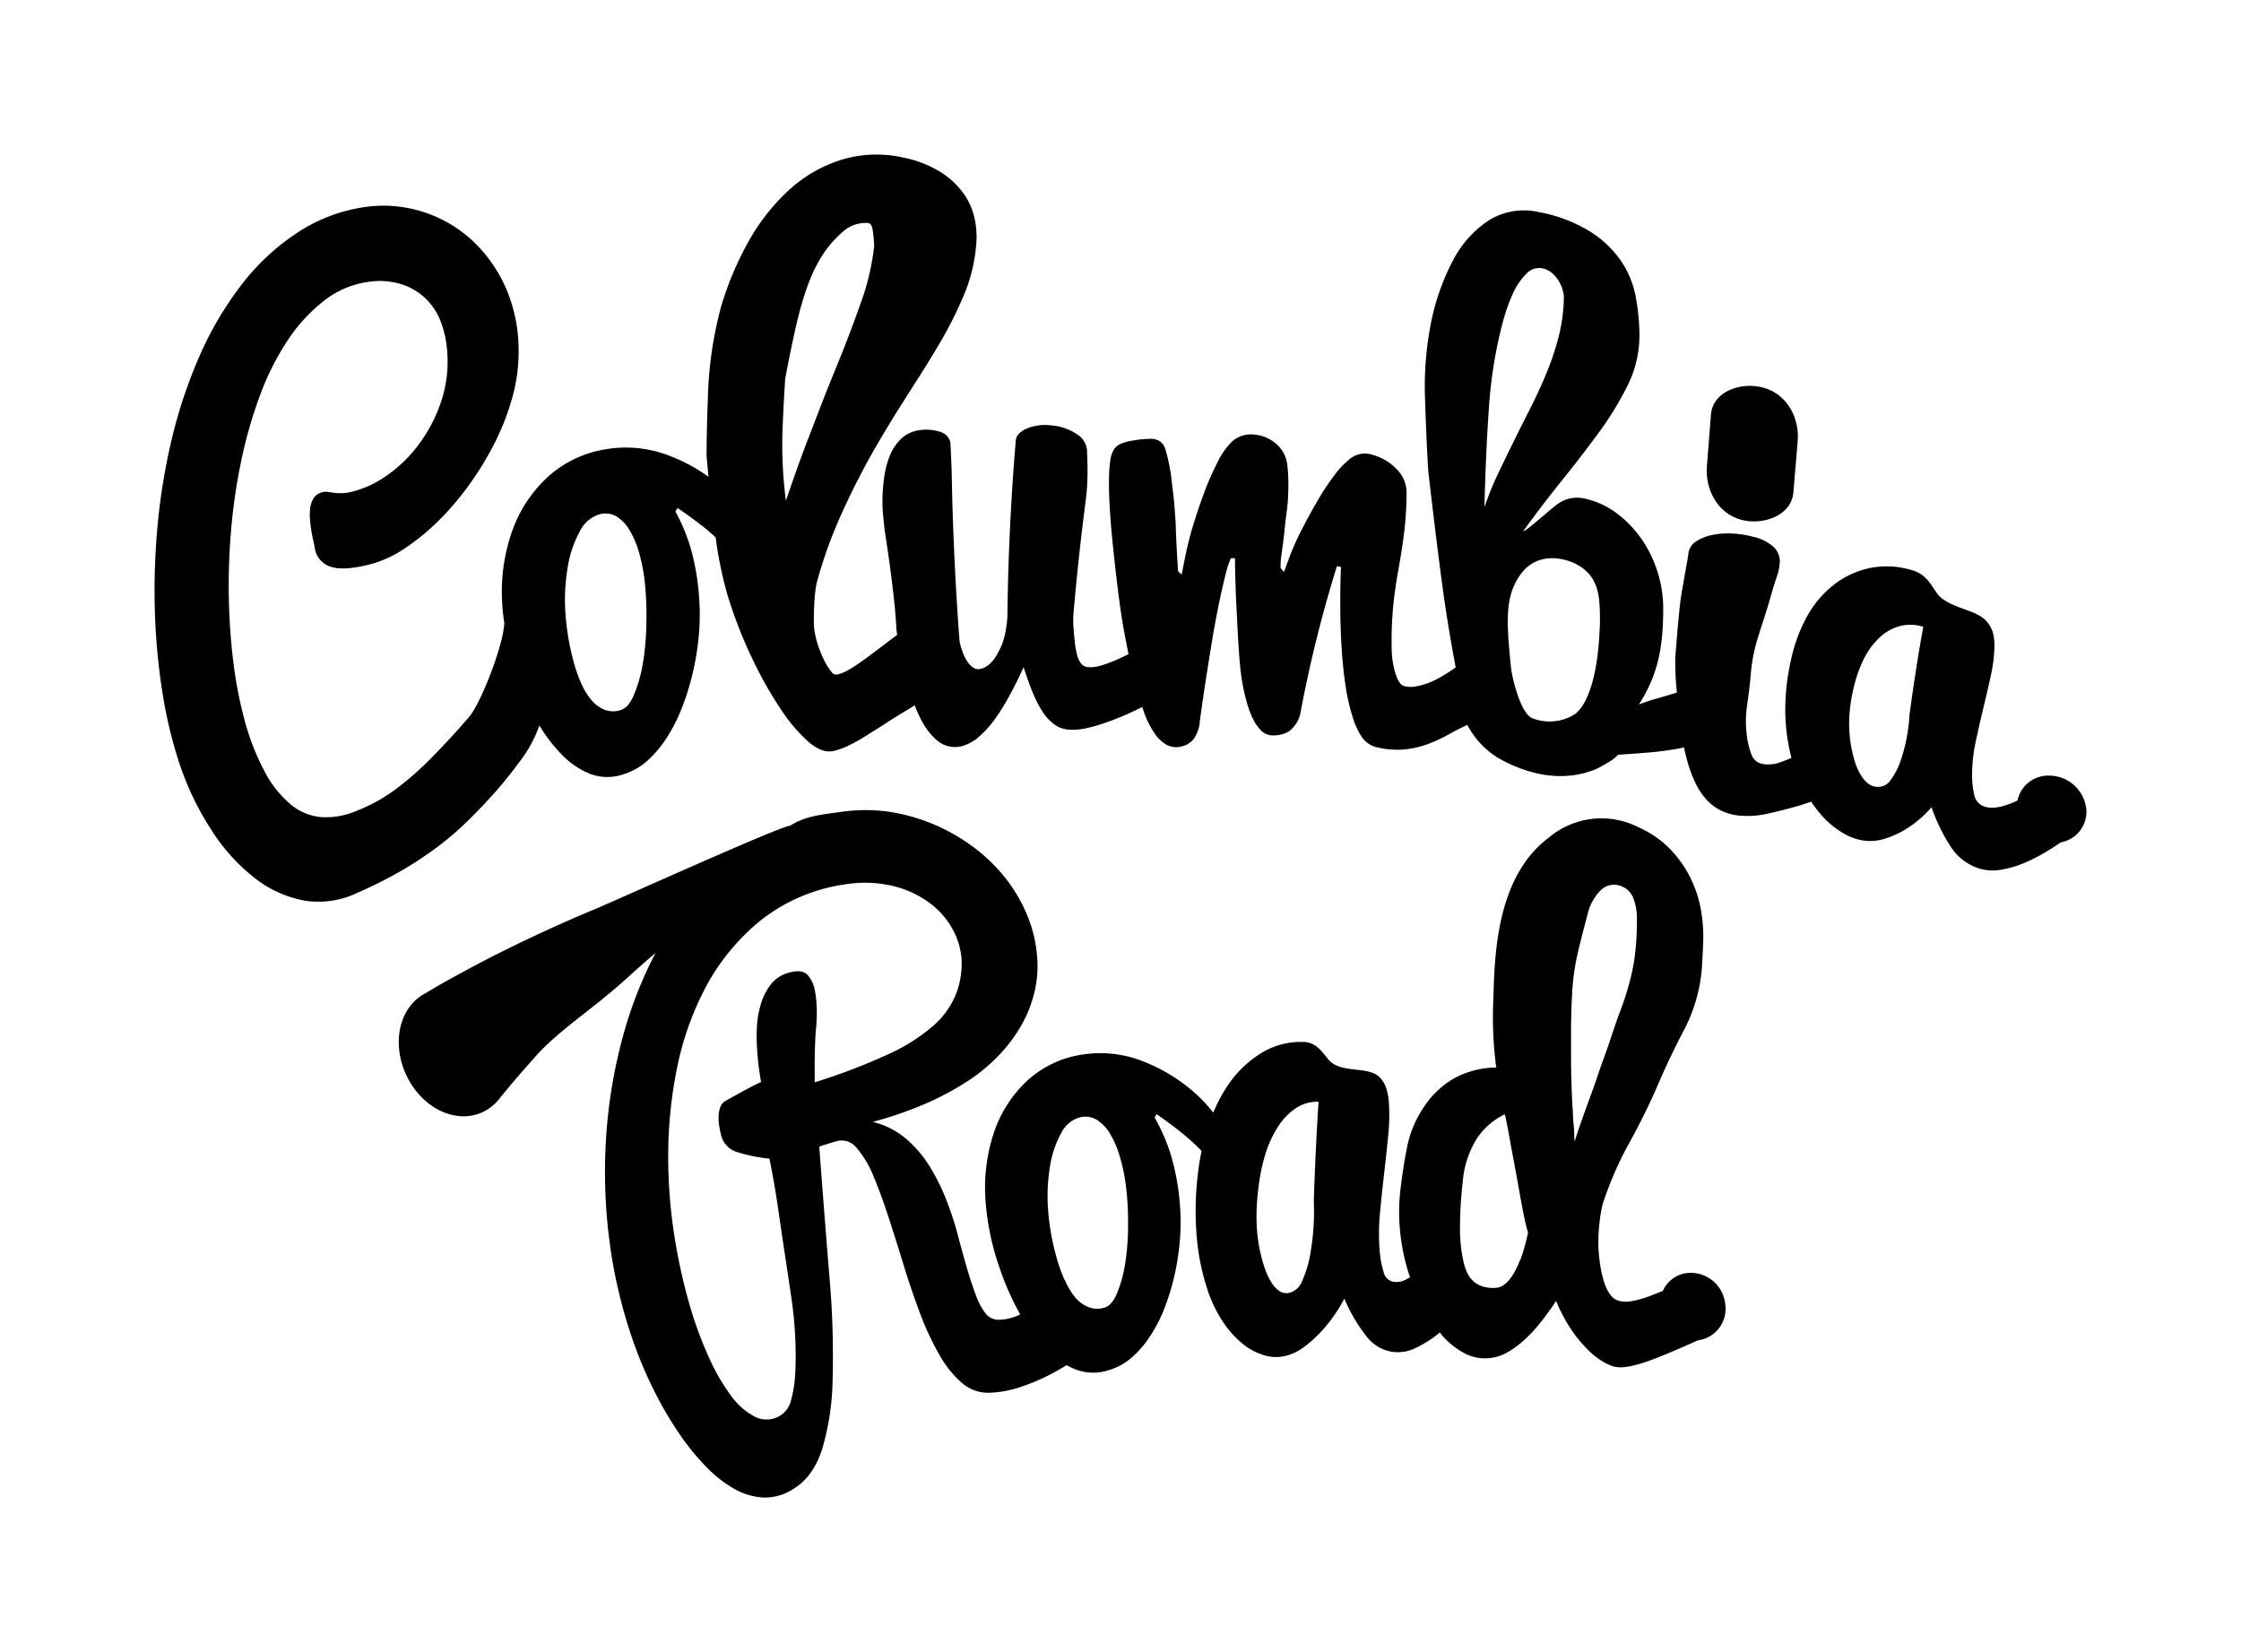
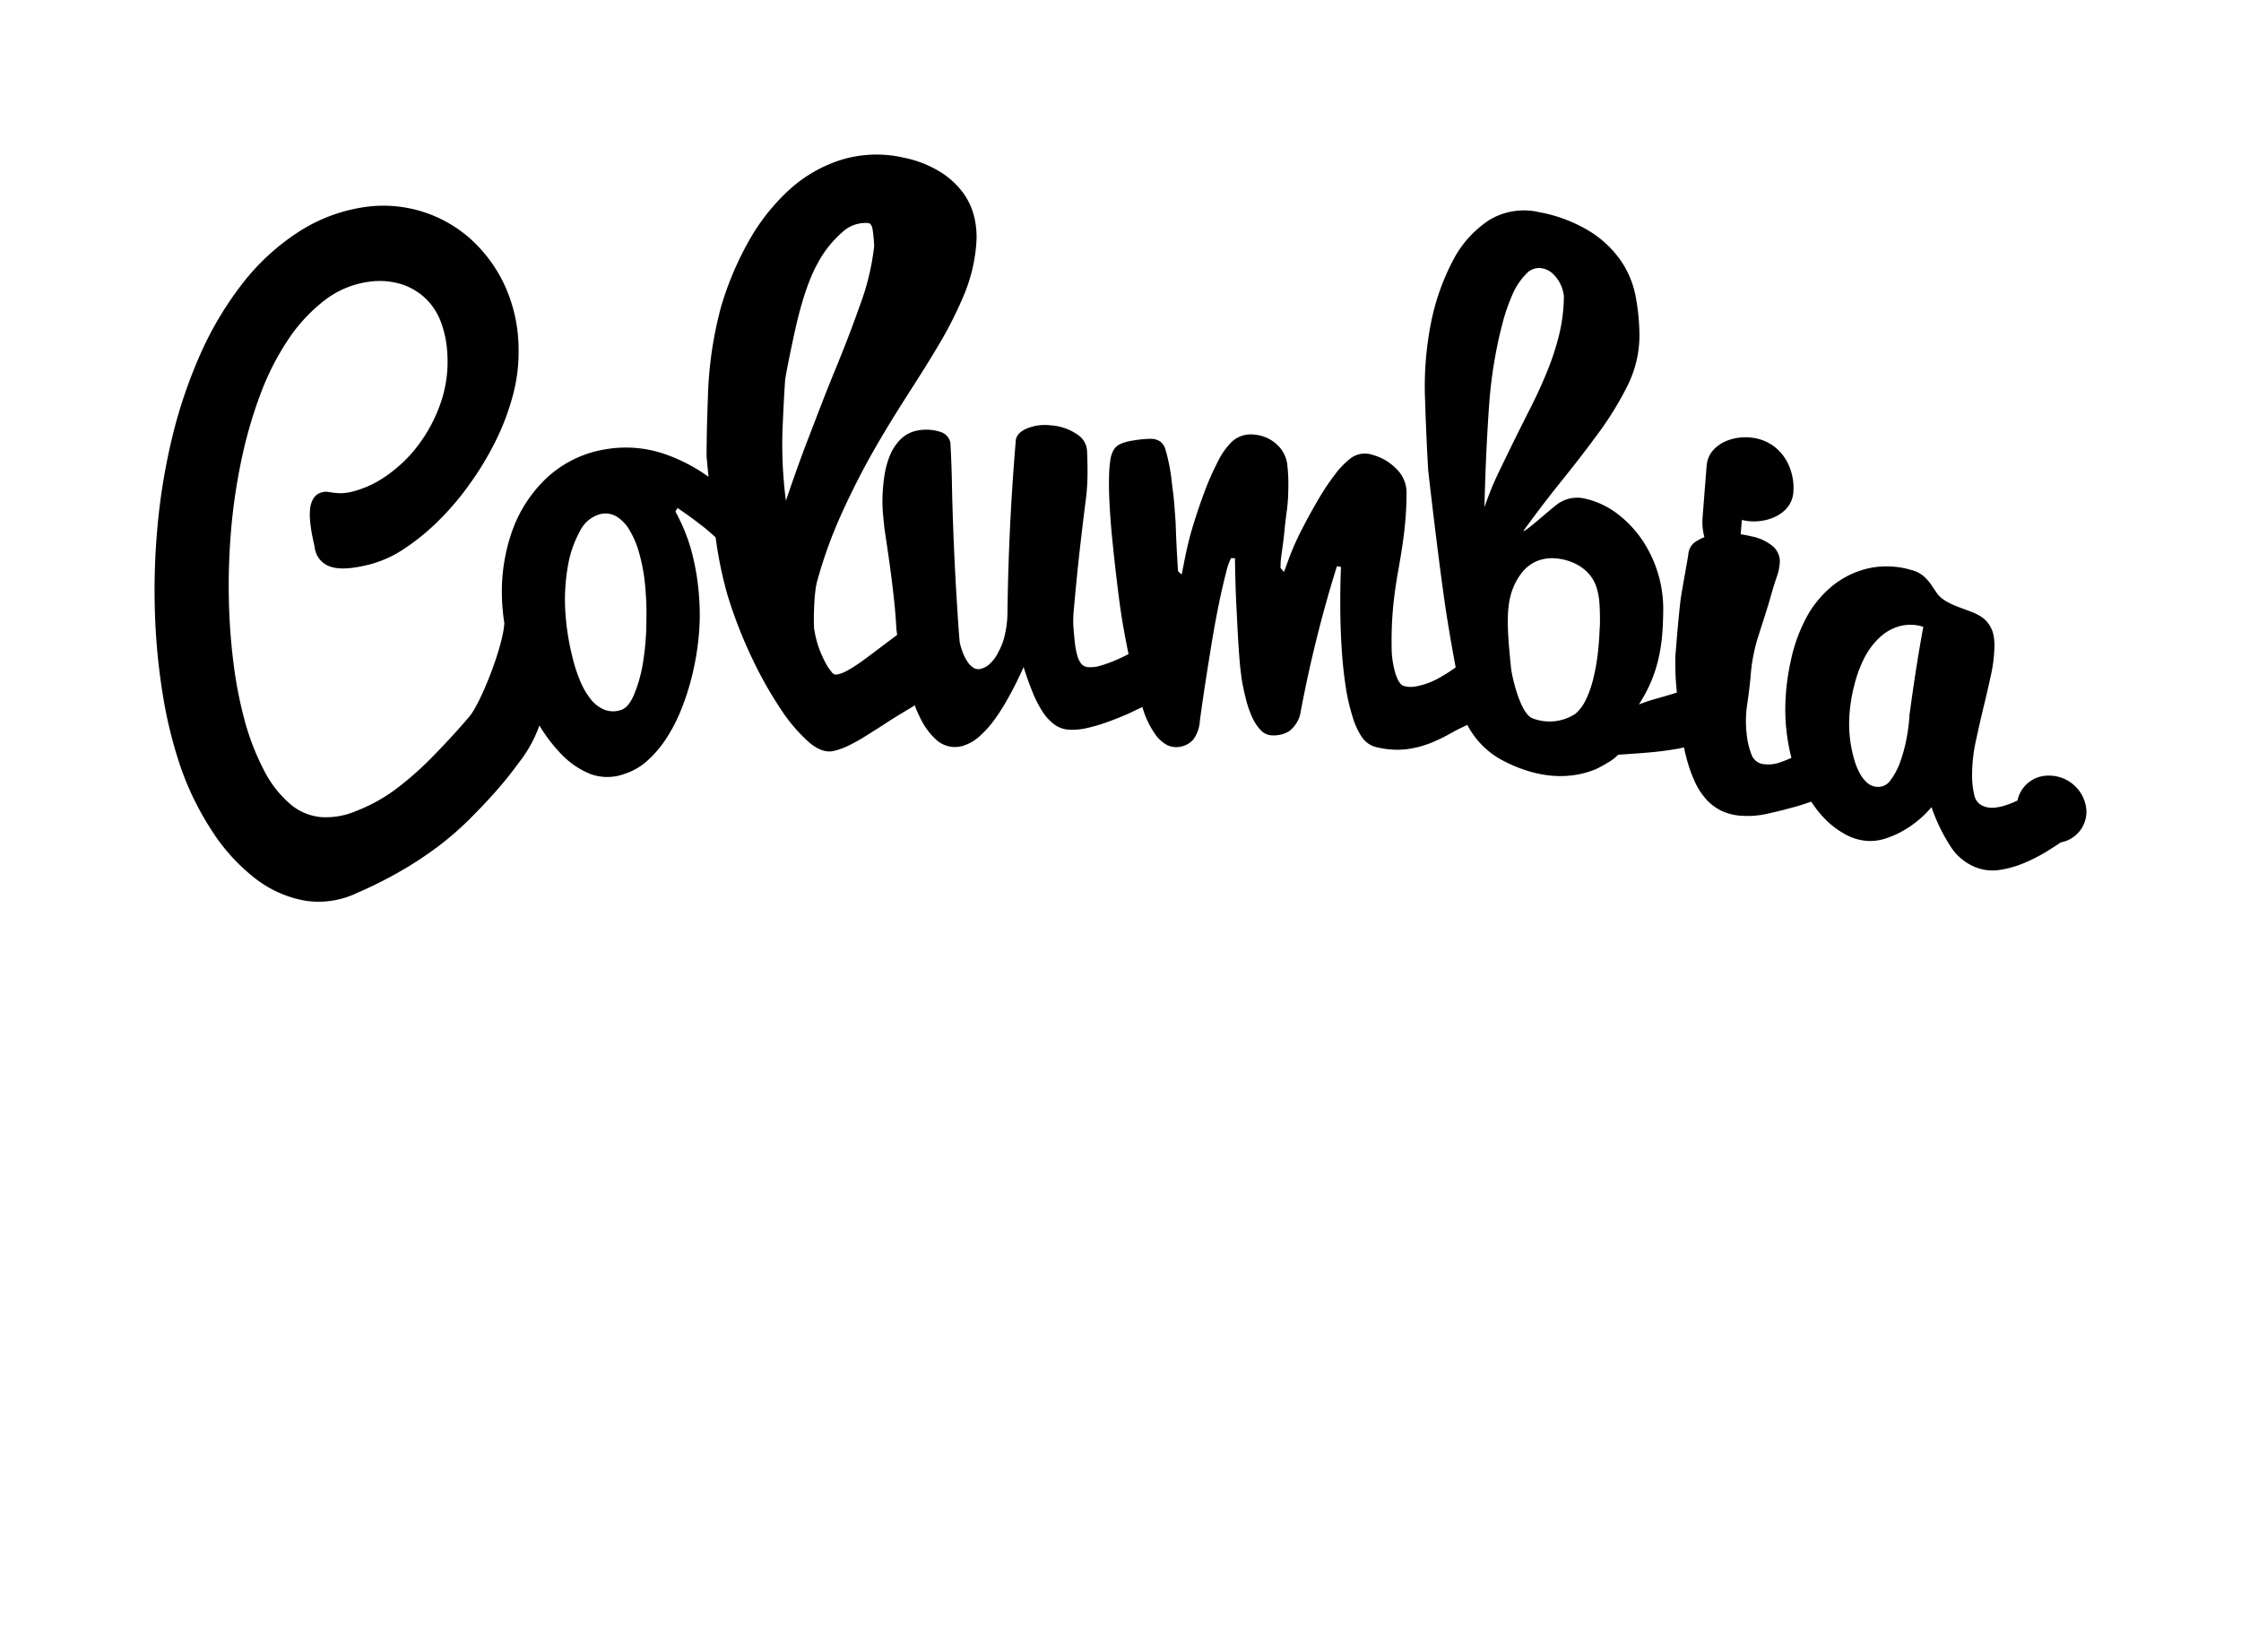
<svg xmlns="http://www.w3.org/2000/svg" xmlns:ns1="http://sodipodi.sourceforge.net/DTD/sodipodi-0.dtd" xmlns:ns2="http://www.inkscape.org/namespaces/inkscape" id="Layer_1" data-name="Layer 1" viewBox="0 0 463.948 342.042" version="1.1" ns1:docname="columbia-road.svg" width="463.948" height="342.042" ns2:version="1.0.1 (3bc2e813f5, 2020-09-07)">
  <defs id="defs13" />
  <title id="title2">Columbia_Road_Logo_RGB</title>
-   <path d="m 349.446,263.542 a 6.3,6.3 0 0 0 -5.19,3.72 l -2.38,0.94 c -0.85,0.33 -1.68,0.61 -2.49,0.83 a 12.66,12.66 0 0 1 -2.31,0.44 5.45,5.45 0 0 1 -2,-0.18 3.24,3.24 0 0 1 -1.66,-1.2 8.32,8.32 0 0 1 -1.19,-2.29 19.24,19.24 0 0 1 -0.79,-3 34.5,34.5 0 0 1 -0.45,-3.45 25.54,25.54 0 0 1 -0.07,-2.89 c 0,-1 0.09,-1.93 0.18,-2.86 0.09,-0.93 0.2,-1.77 0.33,-2.54 a 16.81,16.81 0 0 1 0.42,-1.93 72.75,72.75 0 0 1 5.6,-12.76 c 2.11,-3.88 4.06,-7.77 5.77,-11.75 1.71,-3.98 3.57,-7.87 5.58,-11.68 a 33.33,33.33 0 0 0 3.61,-13.68 c 0.08,-1.41 0.15,-2.8 0.2,-4.15 a 32.25,32.25 0 0 0 -0.46,-6.69 24.18,24.18 0 0 0 -2.16,-6.63 23.62,23.62 0 0 0 -4.23,-6 20.65,20.65 0 0 0 -6.51,-4.5 16.88,16.88 0 0 0 -18.56,2.09 c -11,8.21 -11.26,24.62 -11.52,33.46 a 78.54,78.54 0 0 0 0.6,14.18 18.65,18.65 0 0 0 -8.3,2 18.31,18.31 0 0 0 -6.48,5.87 22.6,22.6 0 0 0 -3.7,8.7 c -0.62,3.13 -1.07,6.13 -1.39,9 a 40.16,40.16 0 0 0 0,8.69 43.21,43.21 0 0 0 1.75,8.38 c 0.08,0.26 0.19,0.5 0.28,0.75 a 10.12,10.12 0 0 1 -1.31,0.71 4,4 0 0 1 -2.14,0.25 2.5,2.5 0 0 1 -2,-1.91 20.67,20.67 0 0 1 -0.85,-4.58 44.08,44.08 0 0 1 0.11,-8.18 c 0.3,-3.19 0.61,-6 0.9,-8.49 0.29,-2.49 0.55,-4.88 0.77,-7.23 a 40,40 0 0 0 0.14,-6.51 12.17,12.17 0 0 0 -0.56,-3.17 5.82,5.82 0 0 0 -1.11,-2 4.21,4.21 0 0 0 -1.54,-1.11 8.59,8.59 0 0 0 -1.82,-0.5 c -0.47,-0.08 -0.95,-0.14 -1.44,-0.19 l -1.43,-0.17 q -0.83,-0.11 -1.64,-0.3 a 7.51,7.51 0 0 1 -1.61,-0.58 4.17,4.17 0 0 1 -1.41,-1.14 l -1.25,-1.52 a 7.51,7.51 0 0 0 -1.57,-1.4 4.44,4.44 0 0 0 -2.41,-0.67 15.54,15.54 0 0 0 -8.33,2.12 22.62,22.62 0 0 0 -6.71,6.11 31.68,31.68 0 0 0 -3.53,6.4 31.44,31.44 0 0 0 -5,-5.08 35.74,35.74 0 0 0 -10.22,-5.8 24.11,24.11 0 0 0 -11.54,-1.19 21.48,21.48 0 0 0 -11.76,5.46 25.87,25.87 0 0 0 -6.84,10.58 36,36 0 0 0 -1.86,13.12 53.61,53.61 0 0 0 3,15.13 55.37,55.37 0 0 0 4.1,9.29 c 0.05,0.09 0.11,0.17 0.17,0.26 -0.3,0.13 -0.61,0.29 -0.91,0.4 a 10.3,10.3 0 0 1 -3.5,0.72 3.44,3.44 0 0 1 -2.83,-1.37 14.8,14.8 0 0 1 -2.07,-4 q -0.92,-2.49 -1.83,-5.63 -0.91,-3.14 -1.8,-6.55 a 63.75,63.75 0 0 0 -2.41,-7.32 41.78,41.78 0 0 0 -3.56,-7.11 24.37,24.37 0 0 0 -4.86,-5.59 16.68,16.68 0 0 0 -6.78,-3.4 78.81,78.81 0 0 0 10.87,-3.75 59.05,59.05 0 0 0 8.66,-4.62 35.8,35.8 0 0 0 6.61,-5.45 32.19,32.19 0 0 0 4.58,-6.11 25.83,25.83 0 0 0 2.64,-6.48 23.1,23.1 0 0 0 0.74,-6.47 27.81,27.81 0 0 0 -1.84,-9.18 32.66,32.66 0 0 0 -4.54,-8.09 35,35 0 0 0 -6.82,-6.7 39.3,39.3 0 0 0 -8.54,-4.86 38.65,38.65 0 0 0 -9.55,-2.58 36,36 0 0 0 -9.81,0.17 c -3.54,0.49 -7,0.8 -10.11,2.8 v 0 c -1.87,0 -36,15.44 -40.54,17.33 -9.13,3.8 -18,8.06 -24.59,11.55 -3.28,1.76 -6,3.23 -7.89,4.34 -1.89,1.11 -3,1.76 -3,1.76 a 9.57,9.57 0 0 0 -2.46,2.14 c -4,4.89 -3.19,13.28 1.83,18.71 5.02,5.43 12.29,5.78 16.31,0.87 v 0 l 2.11,-2.58 c 1.35,-1.62 3.34,-3.9 5.76,-6.62 4.88,-5.39 12,-9.79 19.1,-16.31 1.82,-1.66 3.67,-3.29 5.52,-4.86 a 84.92,84.92 0 0 0 -6,14.64 104.59,104.59 0 0 0 -4.18,22.62 110.75,110.75 0 0 0 0.63,22.41 102.83,102.83 0 0 0 4.82,20.48 87.27,87.27 0 0 0 4.25,10.15 76,76 0 0 0 5.15,8.9 50.71,50.71 0 0 0 5.72,7.11 25.57,25.57 0 0 0 6,4.71 13.49,13.49 0 0 0 6.15,1.74 10.87,10.87 0 0 0 6.18,-1.9 c 2.62,-1.66 4.52,-4.31 5.76,-8.11 a 53.91,53.91 0 0 0 2.17,-14.59 185,185 0 0 0 -0.65,-21 q -1,-12.09 -2.12,-27.06 1.79,-0.59 3.6,-1.12 a 3.92,3.92 0 0 1 4.14,1.4 20.78,20.78 0 0 1 3.55,6 q 1.66,4 3.34,9.21 1.68,5.21 3.07,9.79 c 0.93,3 2,6.15 3.22,9.38 a 56.8,56.8 0 0 0 4,8.53 21.45,21.45 0 0 0 4.72,5.82 8.16,8.16 0 0 0 5.84,1.94 22.06,22.06 0 0 0 5.66,-1 42.49,42.49 0 0 0 5.28,-2.08 45.78,45.78 0 0 0 4.64,-2.53 l 0.14,-0.09 a 15.73,15.73 0 0 0 1.82,0.87 10.25,10.25 0 0 0 7,0.14 12.34,12.34 0 0 0 4.66,-2.58 21.15,21.15 0 0 0 3.79,-4.39 30.85,30.85 0 0 0 3,-5.82 48.06,48.06 0 0 0 2.09,-6.88 52.07,52.07 0 0 0 1.12,-7.47 44.67,44.67 0 0 0 -0.06,-7.67 49.45,49.45 0 0 0 -1.75,-9.46 38,38 0 0 0 -3.44,-8 l 0.4,-0.7 c 1.57,1.07 3.44,2.44 5.58,4.16 a 43.48,43.48 0 0 1 3.74,3.45 59,59 0 0 0 -0.94,6.43 63.26,63.26 0 0 0 0,12 47.19,47.19 0 0 0 2.07,10 27.37,27.37 0 0 0 3.33,7 20.26,20.26 0 0 0 4.15,4.58 12.53,12.53 0 0 0 4.44,2.32 8.47,8.47 0 0 0 4.3,0.12 10.52,10.52 0 0 0 3.7,-1.74 24,24 0 0 0 3.36,-2.94 29.94,29.94 0 0 0 2.92,-3.55 30.54,30.54 0 0 0 2.23,-3.64 33.78,33.78 0 0 0 4.64,7.88 8.31,8.31 0 0 0 5.32,3.14 8.45,8.45 0 0 0 4.89,-0.84 24.1,24.1 0 0 0 4.65,-2.94 l 0.27,-0.24 c 0.2,0.23 0.38,0.51 0.58,0.73 a 16.25,16.25 0 0 0 4.68,3.66 8.88,8.88 0 0 0 5.26,0.89 9.43,9.43 0 0 0 3.77,-1.33 21.18,21.18 0 0 0 3.49,-2.67 30.11,30.11 0 0 0 3.28,-3.61 c 1.05,-1.35 2.06,-2.74 3,-4.19 a 34.77,34.77 0 0 0 3.54,6.5 26.49,26.49 0 0 0 3.46,4 14.76,14.76 0 0 0 2.94,2.2 10.72,10.72 0 0 0 1.95,0.86 6.36,6.36 0 0 0 2.38,0.12 17.3,17.3 0 0 0 2.68,-0.55 q 1.38,-0.39 2.85,-0.94 c 1,-0.37 1.92,-0.74 2.83,-1.11 2.14,-0.89 4.39,-1.88 6.76,-2.93 a 6.58,6.58 0 0 0 5.63,-7.55 7.2,7.2 0 0 0 -7.72,-6.4 z m -180.77,-39.47 c -0.06,-4 0,-7.53 0.21,-10.61 a 30.9,30.9 0 0 0 0,-7.32 l -0.11,-0.62 a 6.79,6.79 0 0 0 -1.58,-3.67 c -0.82,-0.86 -2.18,-1 -4.11,-0.41 a 7,7 0 0 0 -3.48,2.34 12,12 0 0 0 -2,3.83 19.47,19.47 0 0 0 -0.88,4.61 35.62,35.62 0 0 0 0,4.69 q 0.13,2.27 0.36,4 0.23,1.73 0.49,3.2 l -0.07,-0.08 c -0.21,0.09 -0.65,0.3 -1.32,0.64 -0.67,0.34 -1.39,0.72 -2.18,1.15 l -2.29,1.25 -1.43,0.8 a 2.39,2.39 0 0 0 -1.15,1.31 5.88,5.88 0 0 0 -0.37,1.89 10.58,10.58 0 0 0 0.14,2.07 c 0.12,0.7 0.24,1.3 0.36,1.78 a 4.78,4.78 0 0 0 3.14,3.53 32.25,32.25 0 0 0 6.88,1.42 q 0.33,1.51 0.85,4.41 0.52,2.9 1.07,6.71 0.55,3.81 1.21,8.2 0.66,4.39 1.31,8.7 c 0.44,2.87 0.73,5.71 0.88,8.5 a 74.5,74.5 0 0 1 0.05,7.58 26.08,26.08 0 0 1 -0.84,5.74 5.19,5.19 0 0 1 -2.06,3.21 5.34,5.34 0 0 1 -5.4,0.43 14.34,14.34 0 0 1 -5.09,-4.5 41.75,41.75 0 0 1 -4.58,-8 79.55,79.55 0 0 1 -3.69,-9.91 115.88,115.88 0 0 1 -3.34,-14.82 106.47,106.47 0 0 1 -1.32,-16.94 91.71,91.71 0 0 1 1.78,-17.83 61.86,61.86 0 0 1 6,-17 45,45 0 0 1 11.27,-13.72 36.4,36.4 0 0 1 17.32,-7.5 25.51,25.51 0 0 1 10,0.26 21.1,21.1 0 0 1 7.53,3.39 16.92,16.92 0 0 1 4.82,5.31 15.14,15.14 0 0 1 2,6.28 17.31,17.31 0 0 1 -1,7.06 17.07,17.07 0 0 1 -4.73,6.84 38,38 0 0 1 -9.45,6 125.74,125.74 0 0 1 -15.2,5.8 z m 64.25,37.61 a 26.58,26.58 0 0 1 -1.69,6.12 c -0.73,1.7 -1.6,2.67 -2.65,2.95 a 5.08,5.08 0 0 1 -3.34,-0.17 7.25,7.25 0 0 1 -2.77,-2.12 15.2,15.2 0 0 1 -1.84,-3 0.34,0.34 0 0 1 0,-0.05 v 0 c -0.12,-0.24 -0.25,-0.45 -0.36,-0.7 a 31.6,31.6 0 0 1 -1.69,-4.9 49.81,49.81 0 0 1 -1.64,-9.84 38.07,38.07 0 0 1 0.44,-8.55 20.73,20.73 0 0 1 2.32,-6.85 6.13,6.13 0 0 1 4.06,-3.29 4.56,4.56 0 0 1 3.33,0.58 8.36,8.36 0 0 1 2.63,2.72 19.21,19.21 0 0 1 1.94,4.32 37.09,37.09 0 0 1 1.28,5.52 58.22,58.22 0 0 1 0.59,8.7 51.12,51.12 0 0 1 -0.61,8.58 z m 39.07,-12.93 a 50.07,50.07 0 0 1 -0.8,11.24 21.91,21.91 0 0 1 -1.61,5.18 3.86,3.86 0 0 1 -2.76,2.51 2.54,2.54 0 0 1 -2,-0.42 6.05,6.05 0 0 1 -1.59,-1.72 13.18,13.18 0 0 1 -1.26,-2.61 30,30 0 0 1 -0.94,-3.13 32.67,32.67 0 0 1 -0.86,-6 44.83,44.83 0 0 1 0.34,-7.72 38.52,38.52 0 0 1 1.57,-7.51 23,23 0 0 1 2.6,-5.46 12.73,12.73 0 0 1 3.69,-3.74 7.82,7.82 0 0 1 4.6,-1.26 q -0.66,10.22 -0.98,20.64 z m 42.72,12.06 a 18.17,18.17 0 0 1 -0.93,2.1 12.24,12.24 0 0 1 -1.14,1.82 6.44,6.44 0 0 1 -1.36,1.33 3,3 0 0 1 -1.59,0.56 7.52,7.52 0 0 1 -2.81,-0.3 5.13,5.13 0 0 1 -1.91,-1.11 5.58,5.58 0 0 1 -1.21,-1.67 9.94,9.94 0 0 1 -0.69,-1.93 31.35,31.35 0 0 1 -0.82,-7.18 82.91,82.91 0 0 1 0.56,-9.62 20,20 0 0 1 2.87,-9 14.68,14.68 0 0 1 5.81,-5.11 5.33,5.33 0 0 1 0.33,1.27 q 0.28,1.33 0.65,3.41 0.37,2.08 0.85,4.61 0.48,2.53 1.18,6.47 0.7,3.94 1.12,5.88 c 0.28,1.29 0.52,2.23 0.72,2.82 a 38.79,38.79 0 0 1 -1.58,5.65 z m 11.28,-24.47 -0.06,-0.62 c -0.06,-0.62 0,-1.52 -0.13,-2.68 -0.13,-1.16 -0.16,-2.52 -0.26,-4.06 -0.1,-1.54 -0.16,-3.25 -0.22,-5.11 -0.06,-1.86 -0.08,-3.78 -0.08,-5.76 q 0,-1.46 0,-4.91 0,-3.45 0.24,-7.69 a 47.21,47.21 0 0 1 1.2,-8.42 c 0.66,-2.78 1.32,-5.32 1.94,-7.64 a 10.51,10.51 0 0 1 2.82,-5.2 3.93,3.93 0 0 1 4.42,-0.69 4.22,4.22 0 0 1 2.18,2.14 11.92,11.92 0 0 1 0.84,4.76 60.94,60.94 0 0 1 -0.31,6.39 41,41 0 0 1 -1.12,6.13 c -0.54,2.1 -1.2,4.18 -2,6.27 -0.8,2.09 -1.49,4.21 -2.21,6.38 -0.72,2.17 -1.54,4.27 -2.22,6.28 -1.53,4.68 -3.52,9.5 -5.03,14.43 z" id="path4" />
  <path d="m 424.306,160.582 a 6.52,6.52 0 0 0 -6.64,5.16 21.7,21.7 0 0 1 -2.49,1 10.39,10.39 0 0 1 -2.39,0.48 4.82,4.82 0 0 1 -2.21,-0.34 3.06,3.06 0 0 1 -1.83,-2.21 17.53,17.53 0 0 1 -0.47,-4.28 33.24,33.24 0 0 1 0.83,-7.21 q 0.89,-4.11 1.66,-7.27 0.77,-3.16 1.42,-6.19 a 30,30 0 0 0 0.71,-5.72 10.29,10.29 0 0 0 -0.29,-2.95 6,6 0 0 0 -1,-2 5.49,5.49 0 0 0 -1.46,-1.38 11.67,11.67 0 0 0 -1.8,-0.92 c -0.47,-0.19 -1,-0.37 -1.45,-0.55 l -1.44,-0.53 c -0.55,-0.21 -1.11,-0.44 -1.64,-0.7 a 10.08,10.08 0 0 1 -1.59,-0.94 5.38,5.38 0 0 1 -1.34,-1.38 l -1.14,-1.68 a 9.5,9.5 0 0 0 -1.48,-1.66 6.09,6.09 0 0 0 -2.4,-1.25 17.8,17.8 0 0 0 -8.71,-0.47 18.28,18.28 0 0 0 -7.44,3.42 21.78,21.78 0 0 0 -5.54,6.46 33.55,33.55 0 0 0 -3.47,9.52 46.35,46.35 0 0 0 -1.1,10.48 40.49,40.49 0 0 0 1.25,9.37 v 0.07 c -0.66,0.29 -1.3,0.57 -2,0.8 a 7.31,7.31 0 0 1 -4,0.45 3,3 0 0 1 -2.27,-2 16.46,16.46 0 0 1 -1,-4.39 23,23 0 0 1 0.14,-6 c 0.32,-2.16 0.59,-4.33 0.76,-6.53 a 35.47,35.47 0 0 1 1.6,-7.73 c 0.93,-2.93 1.71,-5.28 2.24,-7.13 0.53,-1.85 1,-3.47 1.49,-4.89 a 10.56,10.56 0 0 0 0.66,-3.41 4.24,4.24 0 0 0 -1.26,-2.82 9.67,9.67 0 0 0 -4.54,-2.2 20.84,20.84 0 0 0 -4,-0.6 16.22,16.22 0 0 0 -4.17,0.29 9.4,9.4 0 0 0 -3.34,1.32 3.38,3.38 0 0 0 -1.63,2.61 c -0.18,1.44 -0.82,4.53 -1.6,9.37 -0.68,6 -0.91,9.88 -1.08,11.64 a 55.81,55.81 0 0 0 0.31,7.71 h -0.07 q -2.05,0.65 -4,1.19 a 38.1,38.1 0 0 0 -3.8,1.26 31.7,31.7 0 0 0 2.45,-4.56 29.31,29.31 0 0 0 1.54,-4.64 35.16,35.16 0 0 0 0.81,-5 q 0.23,-2.62 0.24,-5.65 a 25.59,25.59 0 0 0 -4.22,-14 23.1,23.1 0 0 0 -5.22,-5.59 17.3,17.3 0 0 0 -7,-3.23 6.89,6.89 0 0 0 -5.81,1.46 c -1.81,1.4 -6.36,5.54 -6.72,5.3 2.38,-3.28 4.91,-6.63 7.62,-10 2.71,-3.37 5.32,-6.71 7.77,-10.06 a 65.45,65.45 0 0 0 6.22,-10.12 23.16,23.16 0 0 0 2.43,-10.69 45.36,45.36 0 0 0 -0.8,-7.8 19.63,19.63 0 0 0 -2.93,-7.13 21.82,21.82 0 0 0 -6.27,-6.07 30.44,30.44 0 0 0 -10.68,-4.13 13.86,13.86 0 0 0 -10.43,1.63 22.07,22.07 0 0 0 -7.48,8.33 47.53,47.53 0 0 0 -4.54,12.84 67.87,67.87 0 0 0 -1.25,16 c 0.18,5.79 0.42,10.63 0.64,14.5 0.55,5 2.7,23.3 4,31.2 0.59,3.64 1.16,6.86 1.7,9.73 -0.4,0.28 -0.82,0.58 -1.22,0.84 q -1.16,0.77 -2.39,1.44 a 15.56,15.56 0 0 1 -2.48,1.1 13.85,13.85 0 0 1 -2.42,0.6 5.1,5.1 0 0 1 -2.23,-0.14 c -0.68,-0.2 -1.25,-1.06 -1.74,-2.59 a 19.31,19.31 0 0 1 -0.78,-5.62 75.32,75.32 0 0 1 0.29,-7.92 c 0.23,-2.45 0.6,-5.13 1.12,-8 0.52,-2.87 0.94,-5.57 1.22,-8 a 70.19,70.19 0 0 0 0.46,-7.81 6.81,6.81 0 0 0 -2,-4.89 10.77,10.77 0 0 0 -5,-3 4.93,4.93 0 0 0 -4.41,0.58 17,17 0 0 0 -3.38,3.43 51.57,51.57 0 0 0 -3.5,5.24 q -1.79,3.06 -3.26,5.93 a 54.15,54.15 0 0 0 -2.65,5.86 c -0.74,2 -1.12,3.07 -1.18,3.19 l -0.7,-0.81 a 4.17,4.17 0 0 1 0,-0.5 14.86,14.86 0 0 1 0.12,-1.81 c 0.37,-2.57 0.62,-4.53 0.73,-5.9 0.17,-1.57 0.33,-2.89 0.49,-4 a 40.15,40.15 0 0 0 0.26,-4.23 35.41,35.41 0 0 0 -0.18,-4.64 6.72,6.72 0 0 0 -2.31,-4.61 7.82,7.82 0 0 0 -4.66,-1.94 5.75,5.75 0 0 0 -4.56,1.5 15.52,15.52 0 0 0 -3.01,4.36 54.71,54.71 0 0 0 -2.69,6.15 c -0.87,2.34 -1.63,4.61 -2.3,6.79 -0.67,2.18 -1.21,4.39 -1.66,6.62 -0.45,2.23 -0.67,3.43 -0.71,3.56 l -0.75,-0.69 q -0.36,-5.47 -0.49,-9.91 0,-0.13 -0.24,-3.37 -0.12,-1.69 -0.33,-3.3 -0.21,-1.61 -0.36,-3 c -0.13,-0.95 -0.28,-1.78 -0.42,-2.5 -0.27,-1.32 -0.53,-2.36 -0.77,-3.12 a 3.1,3.1 0 0 0 -1.12,-1.68 3.56,3.56 0 0 0 -2.1,-0.53 24.32,24.32 0 0 0 -3.62,0.37 10,10 0 0 0 -2.4,0.66 3.19,3.19 0 0 0 -1.43,1.19 5.74,5.74 0 0 0 -0.73,2.14 25.54,25.54 0 0 0 -0.27,3.5 q -0.07,2.11 0.09,5.39 0.16,3.28 0.54,7.19 c 0.26,2.6 0.58,5.66 1,9.15 0.42,3.49 0.83,6.59 1.31,9.27 0.35,2 0.72,3.88 1.09,5.72 -0.79,0.38 -1.6,0.79 -2.36,1.12 a 26.62,26.62 0 0 1 -3.4,1.25 7,7 0 0 1 -2.7,0.31 2,2 0 0 1 -1.39,-0.77 5.09,5.09 0 0 1 -0.81,-1.81 17.05,17.05 0 0 1 -0.47,-2.66 q -0.16,-1.51 -0.3,-3.31 a 24.12,24.12 0 0 1 0.12,-3.52 q 0.21,-2.41 0.52,-5.61 c 0.21,-2.13 0.49,-4.82 0.86,-8.06 0.37,-3.24 0.72,-6 1,-8.25 a 45,45 0 0 0 0.44,-6.33 c 0,-2 -0.05,-3.5 -0.11,-4.65 a 4.33,4.33 0 0 0 -2.08,-3.24 10.9,10.9 0 0 0 -5.32,-1.83 9.94,9.94 0 0 0 -5.07,0.65 c -1.44,0.63 -2.19,1.48 -2.27,2.51 q -1.48,17.47 -1.72,35.26 a 21.42,21.42 0 0 1 -0.52,4.83 12.68,12.68 0 0 1 -1.33,3.6 8.23,8.23 0 0 1 -1.77,2.48 4.19,4.19 0 0 1 -2.08,1.11 1.86,1.86 0 0 1 -1.39,-0.29 4.2,4.2 0 0 1 -1.18,-1.21 9.17,9.17 0 0 1 -0.95,-1.84 14.73,14.73 0 0 1 -0.68,-2.25 c 0,0 -0.06,-0.7 -0.16,-2 -0.1,-1.3 -0.21,-2.93 -0.34,-5 -0.13,-2.07 -0.3,-4.79 -0.47,-8.2 -0.17,-3.41 -0.3,-6.51 -0.4,-9.29 -0.1,-2.78 -0.18,-5.55 -0.23,-8.29 -0.05,-2.74 -0.16,-5.58 -0.32,-8.53 a 3,3 0 0 0 -1.92,-2.15 9.74,9.74 0 0 0 -5.11,-0.29 6.75,6.75 0 0 0 -3.4,1.9 10.38,10.38 0 0 0 -2.14,3.35 18.17,18.17 0 0 0 -1.1,4.17 34.84,34.84 0 0 0 -0.38,4.33 30.64,30.64 0 0 0 0.13,3.82 c 0.11,1.15 0.21,2.05 0.27,2.71 1.37,8.91 2.21,15.69 2.45,20.39 0,0.49 0.12,1.06 0.18,1.6 l -2,1.5 -2.94,2.22 c -1,0.76 -1.95,1.46 -2.87,2.1 a 26.59,26.59 0 0 1 -2.6,1.62 6.86,6.86 0 0 1 -2.22,0.8 1.31,1.31 0 0 1 -1,-0.63 10.39,10.39 0 0 1 -1.24,-1.9 23.41,23.41 0 0 1 -1.24,-2.77 19.15,19.15 0 0 1 -0.91,-3.27 l -0.17,-0.92 c -0.05,-0.9 -0.07,-1.83 -0.05,-2.79 0.02,-0.96 0.05,-1.86 0.1,-2.71 0.05,-0.85 0.12,-1.64 0.21,-2.38 a 14.72,14.72 0 0 1 0.32,-1.81 94.49,94.49 0 0 1 4.49,-12.77 q 2.8,-6.37 6.18,-12.53 c 2.26,-4.08 4.64,-8 7.1,-11.88 2.46,-3.88 4.84,-7.53 7,-11.18 a 82.84,82.84 0 0 0 5.6,-10.91 34,34 0 0 0 2.66,-11.34 17.88,17.88 0 0 0 -0.44,-4.9 14.08,14.08 0 0 0 -2.22,-4.92 17,17 0 0 0 -4.72,-4.41 23.18,23.18 0 0 0 -7.78,-3.04 25,25 0 0 0 -12.55,0.38 28.81,28.81 0 0 0 -10.87,6.13 42.52,42.52 0 0 0 -8.48,10.64 65.53,65.53 0 0 0 -5.8,13.68 79.78,79.78 0 0 0 -2.75,19.1 c -0.3,7.82 -0.25,11.72 -0.27,11.72 -0.02,0 0.12,1.48 0.4,4.44 a 34.85,34.85 0 0 0 -9.45,-4.84 24.76,24.76 0 0 0 -11.81,-0.86 23.25,23.25 0 0 0 -12.15,5.86 27.92,27.92 0 0 0 -7.19,10.94 37.72,37.72 0 0 0 -2.17,13.49 43.16,43.16 0 0 0 0.5,5.69 c 0,0 0,0.05 0,0.09 -0.31,4.95 -4.9,16.52 -7.25,19.29 -2.35,2.77 -4.79,5.4 -7.21,7.89 a 68.51,68.51 0 0 1 -7.59,6.81 34.94,34.94 0 0 1 -8.68,4.86 15.94,15.94 0 0 1 -7.17,1.24 11.39,11.39 0 0 1 -6.31,-2.61 22.74,22.74 0 0 1 -5.45,-6.9 51.38,51.38 0 0 1 -4.39,-11.64 85.13,85.13 0 0 1 -2.05,-11 126,126 0 0 1 -0.93,-13.14 135.28,135.28 0 0 1 0.48,-14.29 118.74,118.74 0 0 1 2.14,-14.44 93.4,93.4 0 0 1 3.9,-13.49 55,55 0 0 1 5.77,-11.37 34.08,34.08 0 0 1 7.54,-8.12 19.06,19.06 0 0 1 9,-3.81 15.35,15.35 0 0 1 7.12,0.55 13,13 0 0 1 5,3.1 13.22,13.22 0 0 1 3,4.78 21.4,21.4 0 0 1 1.24,5.83 26.13,26.13 0 0 1 -1.3,10.7 31.57,31.57 0 0 1 -4.56,8.68 28.46,28.46 0 0 1 -6.47,6.33 21.36,21.36 0 0 1 -7.24,3.44 10.08,10.08 0 0 1 -2.32,0.34 11.67,11.67 0 0 1 -1.61,-0.1 l -1.24,-0.18 a 2.79,2.79 0 0 0 -1.25,0.12 2.84,2.84 0 0 0 -1.69,1.25 5.25,5.25 0 0 0 -0.68,2.11 12,12 0 0 0 0,2.58 q 0.13,1.37 0.36,2.6 0.15,0.82 0.32,1.56 c 0.11,0.5 0.2,0.93 0.27,1.29 a 4.74,4.74 0 0 0 3.33,4 c 1.83,0.6 4.38,0.4 7.72,-0.4 a 23.39,23.39 0 0 0 7.43,-3.3 45.94,45.94 0 0 0 7.06,-5.74 57.25,57.25 0 0 0 6.44,-7.55 63.08,63.08 0 0 0 5.35,-8.8 50.43,50.43 0 0 0 3.66,-9.58 34.5,34.5 0 0 0 1.21,-10 31.81,31.81 0 0 0 -3,-13.17 29.85,29.85 0 0 0 -7.16,-9.53 27.16,27.16 0 0 0 -20.35,-6.57 34.16,34.16 0 0 0 -14.55,5 47.12,47.12 0 0 0 -11.9,10.74 70.17,70.17 0 0 0 -8.93,14.91 101.3,101.3 0 0 0 -5.88,17.45 128.52,128.52 0 0 0 -3,18.43 144.44,144.44 0 0 0 -0.5,18 132,132 0 0 0 1.57,16.31 92.61,92.61 0 0 0 3.17,13.53 60,60 0 0 0 7,14.86 39.36,39.36 0 0 0 9.1,10 23.52,23.52 0 0 0 10.16,4.53 18.37,18.37 0 0 0 10.83,-1.59 86.84,86.84 0 0 0 9.18,-4.61 76.17,76.17 0 0 0 7.58,-5 64.85,64.85 0 0 0 6.37,-5.51 c 1.94,-1.93 3.77,-3.84 5.48,-5.77 1.71,-1.93 3.33,-3.94 4.87,-6.06 a 26.8,26.8 0 0 0 4.25,-7.67 c 0,0 0,-0.07 0,-0.1 a 32.74,32.74 0 0 0 4.35,5.76 17.33,17.33 0 0 0 6.2,4.32 10.15,10.15 0 0 0 7.06,0 13,13 0 0 0 4.79,-2.76 23.08,23.08 0 0 0 3.93,-4.64 33.94,33.94 0 0 0 3.13,-6.12 52.24,52.24 0 0 0 2.26,-7.19 56,56 0 0 0 1.29,-7.78 47.18,47.18 0 0 0 0.09,-7.94 50.61,50.61 0 0 0 -1.59,-9.72 37.37,37.37 0 0 0 -3.33,-8.17 l 0.43,-0.74 c 1.58,1.05 3.45,2.4 5.59,4.08 0.77,0.61 1.54,1.33 2.31,2 a 83.64,83.64 0 0 0 2.42,11.82 94.24,94.24 0 0 0 5.19,13.34 80.73,80.73 0 0 0 5.94,10.5 33.67,33.67 0 0 0 5.74,6.73 c 1.85,1.57 3.52,2.19 5.11,1.84 a 14.22,14.22 0 0 0 3.26,-1.19 c 1.15,-0.56 2.33,-1.22 3.55,-2 1.22,-0.78 2.46,-1.53 3.71,-2.35 1.25,-0.82 2.5,-1.61 3.74,-2.35 0.83,-0.52 1.7,-1 2.56,-1.57 a 25.63,25.63 0 0 0 1.48,3.28 14,14 0 0 0 2.81,3.7 5.74,5.74 0 0 0 5.76,1.39 9,9 0 0 0 3.41,-2 21.84,21.84 0 0 0 3.22,-3.63 46.52,46.52 0 0 0 3,-4.87 q 1.49,-2.71 2.86,-5.79 0.91,2.9 1.88,5.26 a 23.61,23.61 0 0 0 2.09,4.06 10.1,10.1 0 0 0 2.51,2.65 5.65,5.65 0 0 0 3.07,1 13.31,13.31 0 0 0 3.66,-0.36 36.46,36.46 0 0 0 4.07,-1.2 q 2.1,-0.75 4.25,-1.69 c 1.06,-0.47 2.05,-1 3.05,-1.43 0.19,0.55 0.35,1.14 0.56,1.66 a 18.5,18.5 0 0 0 2,3.81 7.28,7.28 0 0 0 2.49,2.35 4.32,4.32 0 0 0 3.18,0.3 4.46,4.46 0 0 0 2.37,-1.47 7.33,7.33 0 0 0 1.31,-3.8 c 0.81,-6 1.63,-11.07 2.29,-15.16 0.66,-4.09 1.29,-7.37 1.82,-9.89 0.53,-2.52 1,-4.42 1.33,-5.72 a 14.55,14.55 0 0 1 1,-2.91 h 0.83 q 0.06,5.85 0.35,11 0.1,2.17 0.22,4.37 c 0.08,1.47 0.16,2.86 0.26,4.18 0.1,1.32 0.19,2.49 0.31,3.5 0.12,1.01 0.21,1.8 0.31,2.35 q 0.33,1.9 0.85,3.91 a 21,21 0 0 0 1.29,3.68 9.31,9.31 0 0 0 1.82,2.7 3.38,3.38 0 0 0 2.51,1 6.12,6.12 0 0 0 3.28,-0.86 6.49,6.49 0 0 0 2.28,-3.4 266.69,266.69 0 0 1 7.62,-30.77 l 0.84,0.16 c -0.12,2.95 -0.16,5.88 -0.14,8.79 0.02,2.91 0.13,5.69 0.3,8.32 0.17,2.63 0.45,5.26 0.81,7.6 a 39.69,39.69 0 0 0 1.41,6.21 15.06,15.06 0 0 0 2,4.37 5,5 0 0 0 2.9,2 17.72,17.72 0 0 0 6.14,0.46 20.28,20.28 0 0 0 5.11,-1.29 36.09,36.09 0 0 0 4.63,-2.27 c 1,-0.56 2,-1 3,-1.5 a 17.38,17.38 0 0 0 7,7.2 c 8.51,4.56 15.19,3.79 19.54,2 a 23.92,23.92 0 0 0 2.59,-1.41 8.34,8.34 0 0 0 2.08,-1.6 c 2.21,-0.15 4.33,-0.3 6.36,-0.47 2.03,-0.17 4,-0.43 6,-0.78 0.43,-0.08 0.85,-0.18 1.28,-0.27 0.15,0.72 0.32,1.42 0.49,2.08 a 29.2,29.2 0 0 0 1.75,5 14.22,14.22 0 0 0 2.42,3.72 10.35,10.35 0 0 0 3.16,2.35 11.41,11.41 0 0 0 4.11,1 18.34,18.34 0 0 0 5.46,-0.45 c 1.93,-0.42 3.86,-0.92 5.85,-1.47 1.14,-0.32 2.12,-0.67 3.11,-1 a 24.19,24.19 0 0 0 2.61,3.34 17.83,17.83 0 0 0 4.36,3.38 11.08,11.08 0 0 0 4.4,1.39 10.24,10.24 0 0 0 3.94,-0.46 18.84,18.84 0 0 0 3.7,-1.62 21.4,21.4 0 0 0 3.3,-2.31 20.5,20.5 0 0 0 2.59,-2.59 36.87,36.87 0 0 0 4,8.23 11,11 0 0 0 5.13,4.22 9.62,9.62 0 0 0 5,0.55 21.05,21.05 0 0 0 5,-1.41 33.57,33.57 0 0 0 4.52,-2.29 c 1.24,-0.75 2.26,-1.41 3.11,-2 a 6.45,6.45 0 0 0 5.3,-6.74 7.75,7.75 0 0 0 -7.63,-7.08 z m -290.49,-31.84 a 54.12,54.12 0 0 1 -0.76,8.81 28.78,28.78 0 0 1 -1.84,6.37 c -0.77,1.77 -1.68,2.8 -2.75,3.1 a 5,5 0 0 1 -3.39,-0.11 7,7 0 0 1 -2.77,-2.14 15.53,15.53 0 0 1 -2.19,-3.78 31.7,31.7 0 0 1 -1.62,-5 51.46,51.46 0 0 1 -1.5,-10.17 39.88,39.88 0 0 1 0.61,-8.82 22.4,22.4 0 0 1 2.49,-7.09 6.61,6.61 0 0 1 4.2,-3.48 4.49,4.49 0 0 1 3.37,0.52 8,8 0 0 1 2.62,2.73 19,19 0 0 1 1.92,4.39 37.54,37.54 0 0 1 1.19,5.67 60.68,60.68 0 0 1 0.42,9 z m 33.49,-37.9 c -1.78,4.64 -3.28,8.93 -4.6,12.83 a 89.65,89.65 0 0 1 -0.65,-16 c 0.27,-6.12 0.5,-9.16 0.5,-9.17 0,-0.01 0.56,-3.35 2,-9.93 1.44,-6.58 3.13,-11.22 4.69,-14 a 22.6,22.6 0 0 1 5.14,-6.5 7,7 0 0 1 5.37,-1.89 c 0.48,0.06 0.79,0.55 0.92,1.46 0.13,0.91 0.24,2 0.31,3.25 a 51.3,51.3 0 0 1 -3,12.43 c -1.56,4.45 -3.33,9 -5.22,13.59 -1.89,4.59 -3.67,9.3 -5.45,13.93 z m 142.69,7.52 a 62.22,62.22 0 0 0 -2.66,6.64 c 0,-1.37 0.07,-3.16 0.14,-5.36 0.07,-2.2 0.17,-4.61 0.3,-7.25 0.13,-2.64 0.29,-5.42 0.5,-8.38 0.21,-2.96 0.54,-5.83 1,-8.63 0.46,-2.8 1,-5.45 1.67,-8 a 38.93,38.93 0 0 1 2.23,-6.53 13.8,13.8 0 0 1 2.82,-4.18 3.55,3.55 0 0 1 3.18,-1.14 4.4,4.4 0 0 1 2.27,1.11 7.35,7.35 0 0 1 1.4,1.79 7.07,7.07 0 0 1 0.71,1.77 9.51,9.51 0 0 1 0.21,1.06 34.68,34.68 0 0 1 -1,8.11 54.28,54.28 0 0 1 -2.5,7.61 q -1.52,3.73 -3.34,7.32 -1.82,3.59 -3.57,7.13 c -1.16,2.37 -2.27,4.64 -3.36,6.93 z m 21.19,31.43 q -0.08,2.72 -0.39,5.45 a 42.92,42.92 0 0 1 -0.93,5.22 22.18,22.18 0 0 1 -1.53,4.37 8.9,8.9 0 0 1 -2.18,2.95 9.79,9.79 0 0 1 -8.92,0.92 c -2.51,-1 -4.27,-8.74 -4.43,-10.58 -0.47,-4.88 -1.13,-10.72 -0.12,-14.61 a 12.86,12.86 0 0 1 2.31,-4.85 7.79,7.79 0 0 1 3.42,-2.59 8.68,8.68 0 0 1 4.14,-0.42 11.16,11.16 0 0 1 4,1.27 8.84,8.84 0 0 1 2.61,2.15 8,8 0 0 1 1.4,2.67 14.18,14.18 0 0 1 0.55,3 q 0.17,2.33 0.1,5.05 z m 64.15,17.9 a 34.15,34.15 0 0 1 -0.51,4.54 32,32 0 0 1 -1.3,5.14 14.56,14.56 0 0 1 -2.1,4.11 3.11,3.11 0 0 1 -3,1.41 3.48,3.48 0 0 1 -2,-0.94 7.61,7.61 0 0 1 -1.48,-2 13.57,13.57 0 0 1 -1.06,-2.66 27.7,27.7 0 0 1 -0.69,-3 26.88,26.88 0 0 1 -0.35,-5.56 32.53,32.53 0 0 1 1,-6.68 26.19,26.19 0 0 1 2.28,-6.14 15.38,15.38 0 0 1 3.14,-4.05 9.87,9.87 0 0 1 4.1,-2.25 8.7,8.7 0 0 1 4.81,0.16 q -1.61,8.82 -2.81,17.93 z" id="path6" />
-   <path d="m 360.616,107.652 c 4.41,1.12 10.26,-0.89 10.66,-5.7 q 0.45,-5.32 0.9,-10.64 c 0.38,-4.47 -1.95,-9.69 -7.23,-11.09 -4.45,-1.18 -10.35,0.75 -10.73,5.59 q -0.42,5.36 -0.84,10.73 c -0.38,4.53 2.01,9.77 7.24,11.11 z" id="path8" />
+   <path d="m 360.616,107.652 c 4.41,1.12 10.26,-0.89 10.66,-5.7 c 0.38,-4.47 -1.95,-9.69 -7.23,-11.09 -4.45,-1.18 -10.35,0.75 -10.73,5.59 q -0.42,5.36 -0.84,10.73 c -0.38,4.53 2.01,9.77 7.24,11.11 z" id="path8" />
</svg>